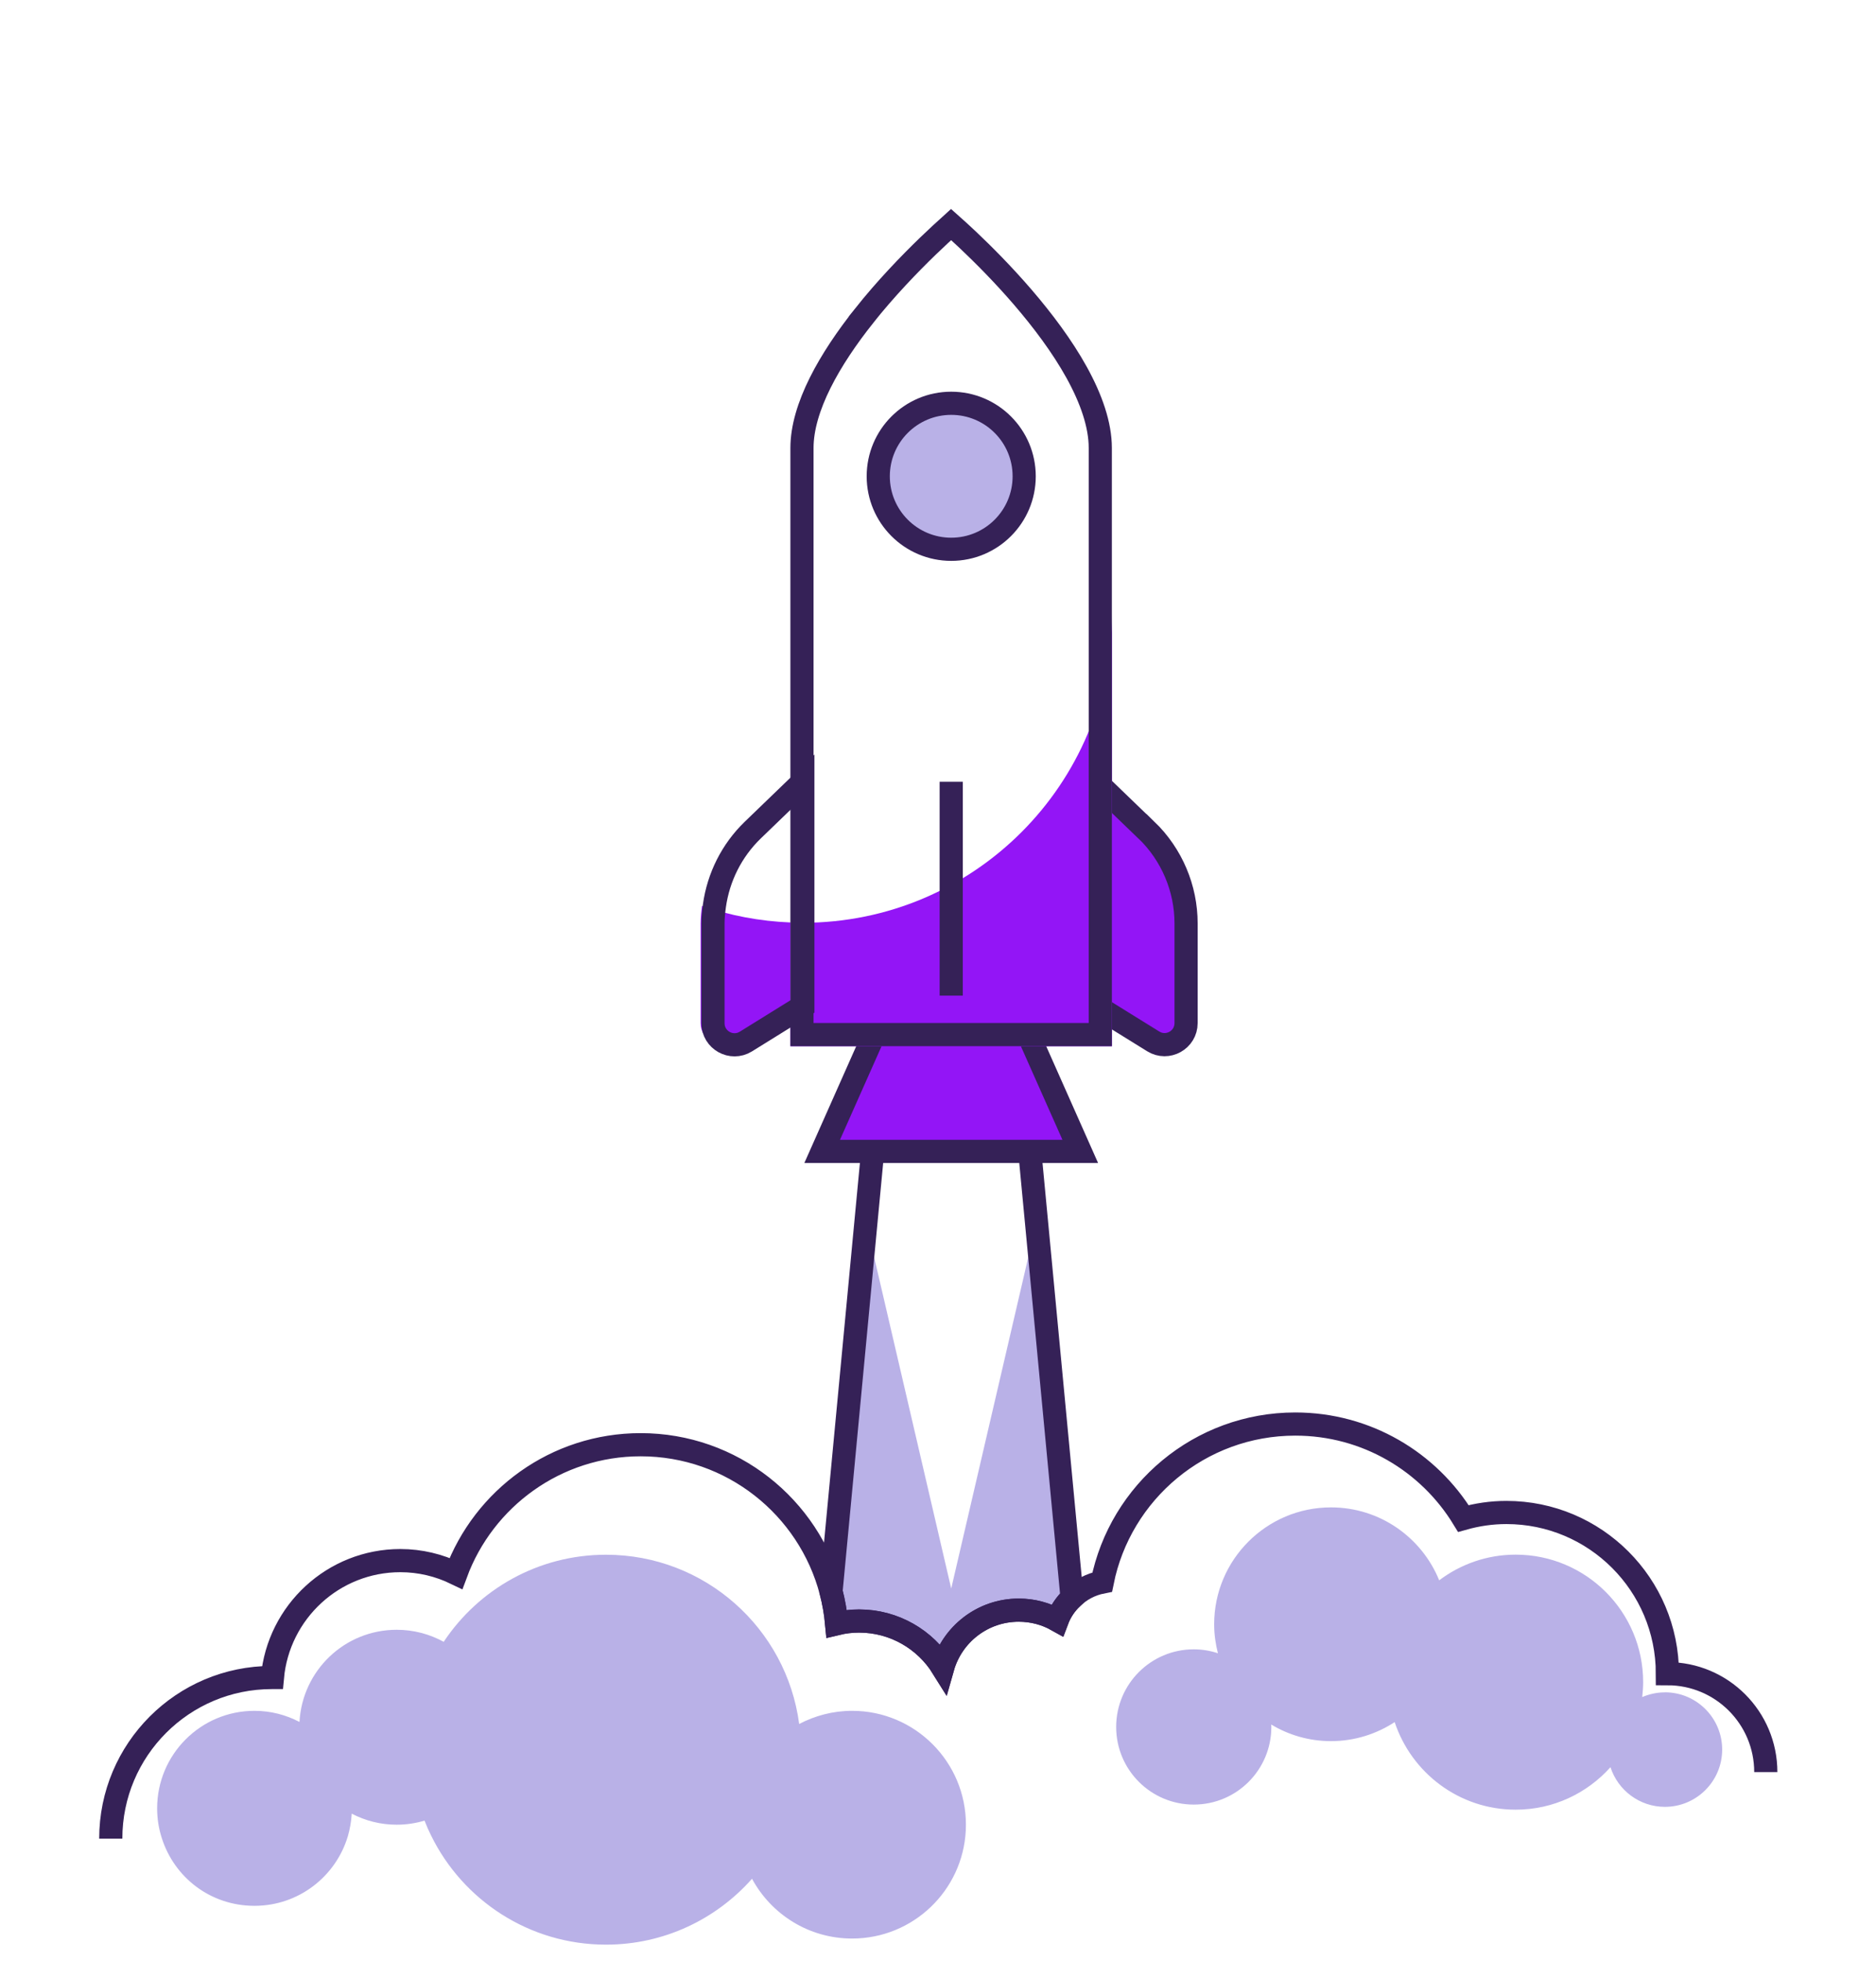
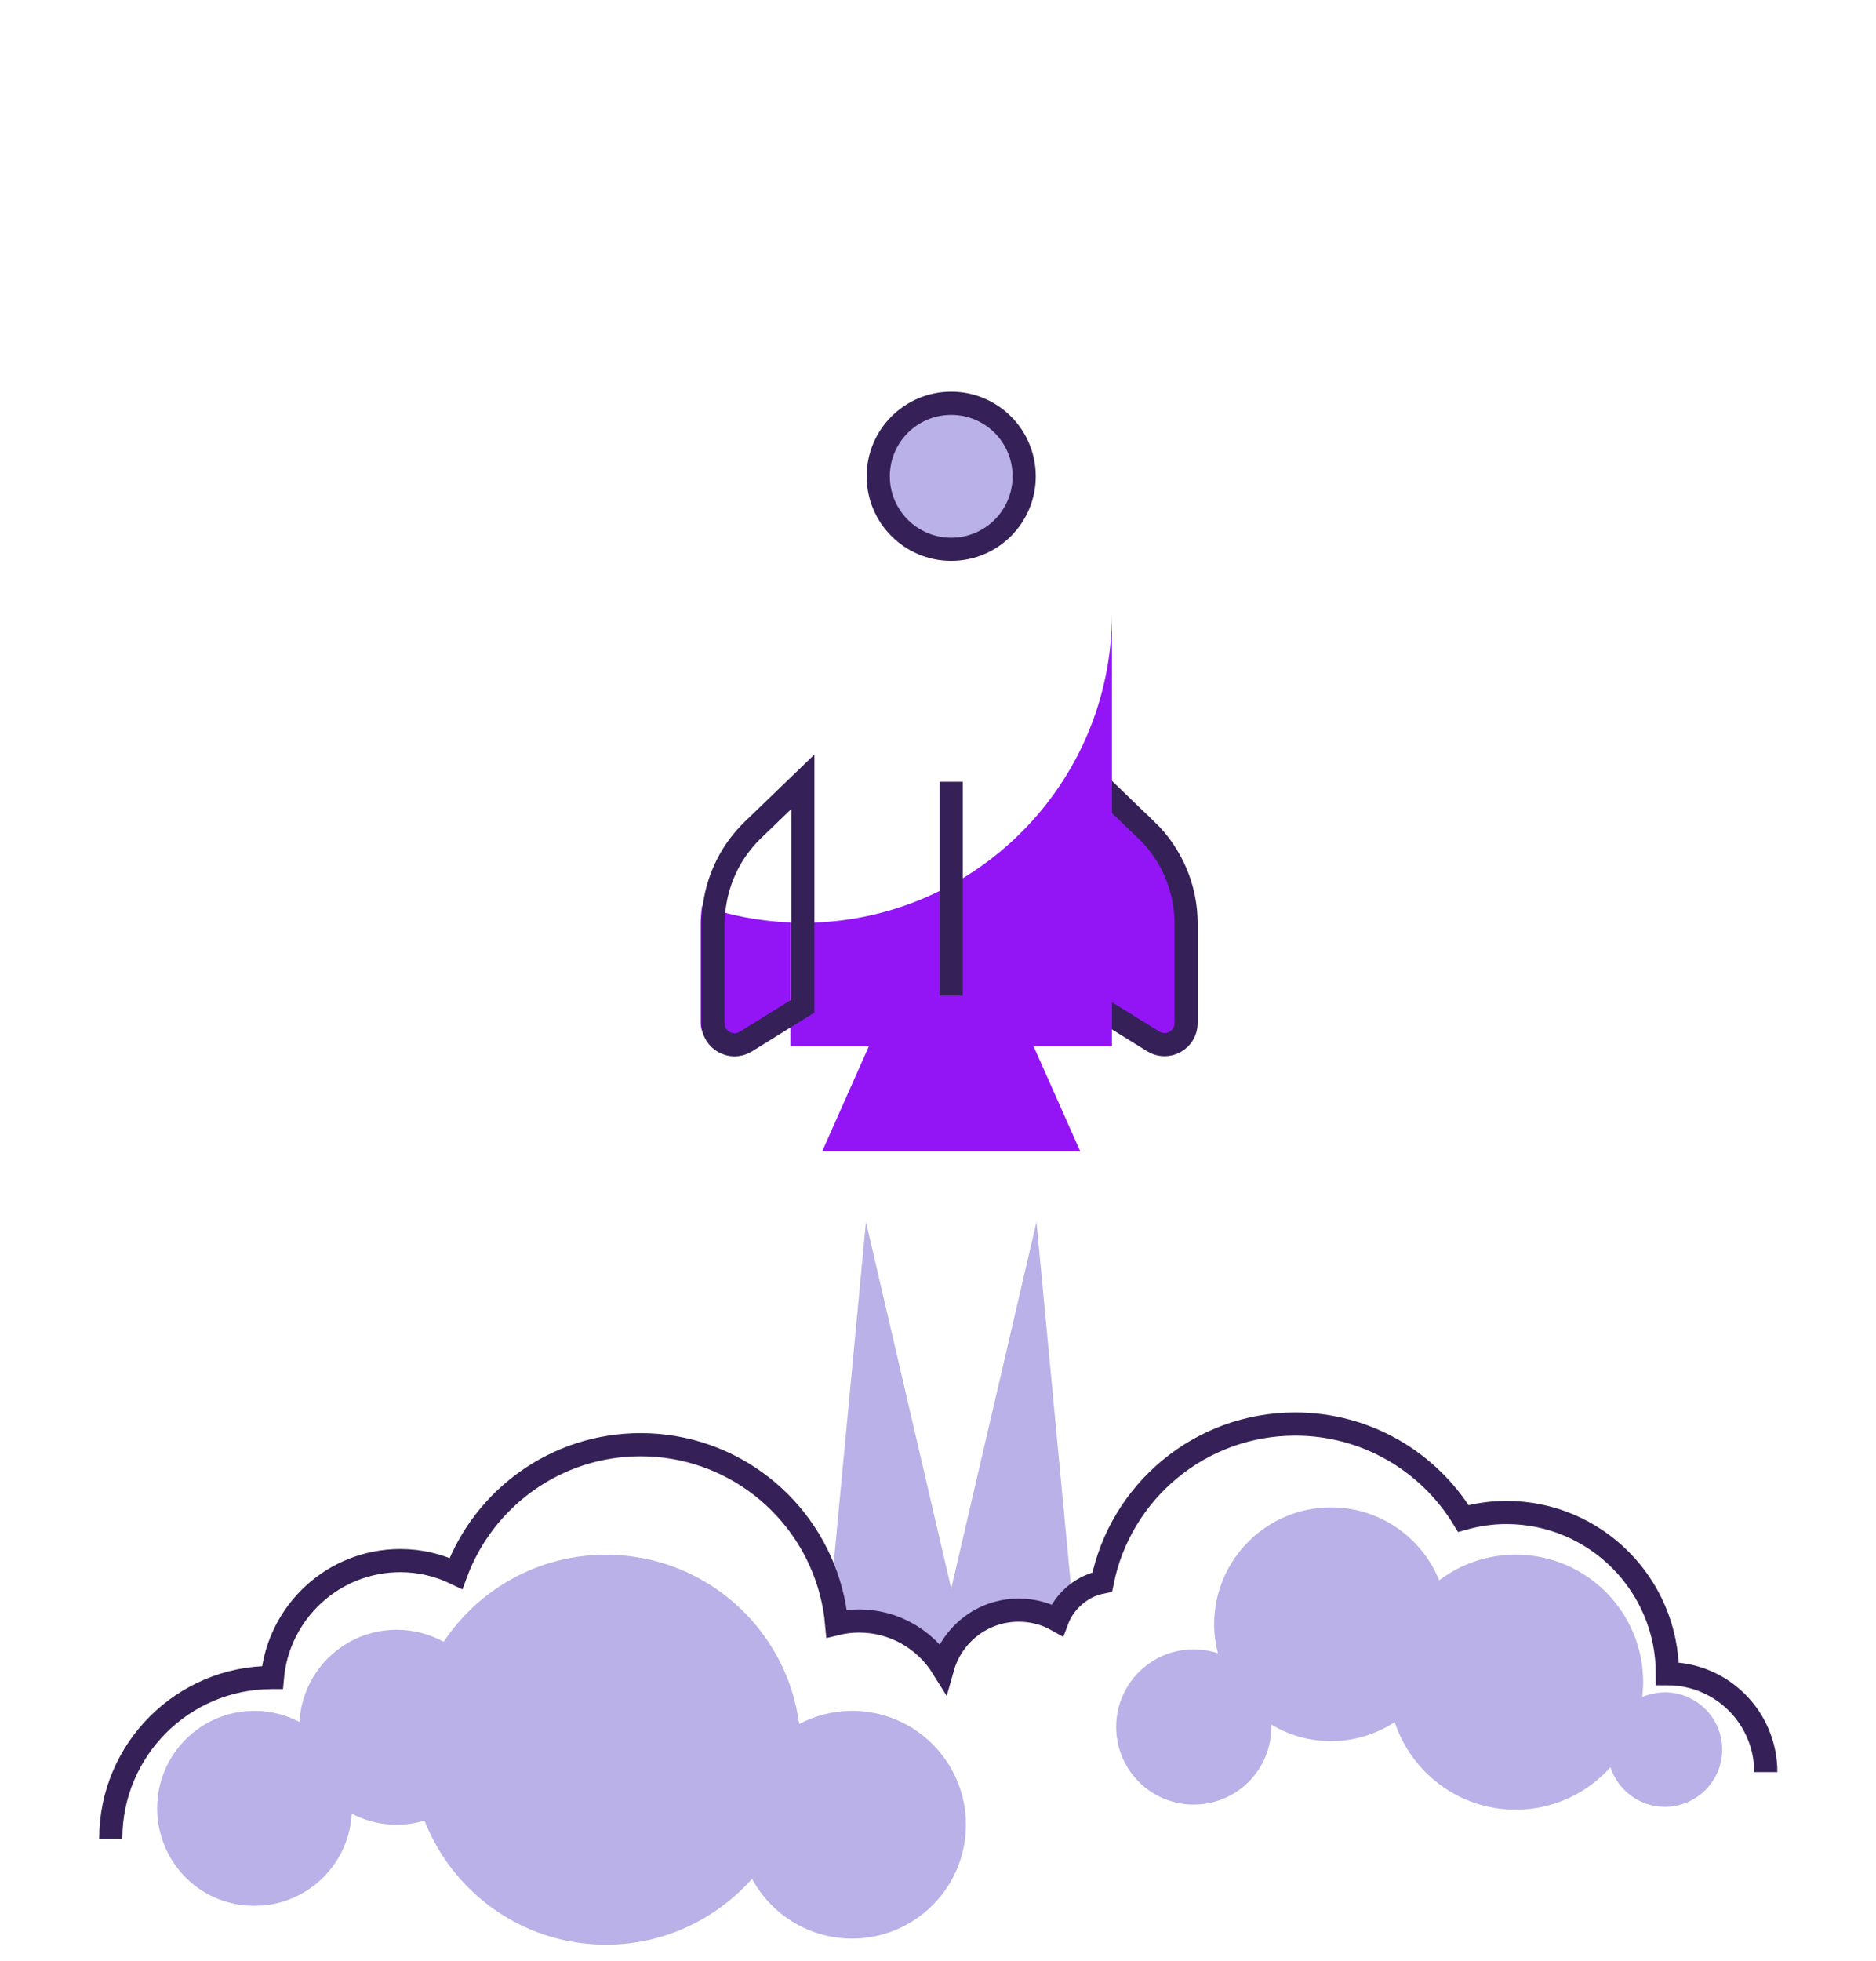
<svg xmlns="http://www.w3.org/2000/svg" width="67" height="70" viewBox="0 0 67 70" fill="none">
  <g clip-path="url(#clip0_12_1266)">
    <path d="M38.288 57.038C38.056 57.256 37.871 57.53 37.757 57.834C37.349 57.605 36.883 57.477 36.383 57.477C35.092 57.477 34.003 58.343 33.667 59.527C33.047 58.53 31.941 57.865 30.681 57.865C30.405 57.865 30.137 57.898 29.88 57.96C29.843 57.569 29.776 57.186 29.679 56.815L30.927 43.619L33.972 56.706L37.017 43.619L38.288 57.038Z" fill="#B9B1E7" />
-     <path d="M38.288 57.038C38.056 57.256 37.871 57.53 37.757 57.834C37.349 57.605 36.883 57.477 36.383 57.477C35.092 57.477 34.003 58.343 33.667 59.527C33.047 58.53 31.941 57.865 30.681 57.865C30.405 57.865 30.137 57.898 29.88 57.96C29.843 57.569 29.776 57.186 29.679 56.815L30.927 43.619L31.327 39.401L36.617 39.401L37.017 43.619L38.288 57.038Z" stroke="#352157" stroke-width="0.827" stroke-miterlimit="10" />
    <path d="M33.972 19.608C35.412 19.608 36.578 18.441 36.578 17.002C36.578 15.563 35.412 14.396 33.972 14.396C32.533 14.396 31.366 15.563 31.366 17.002C31.366 18.441 32.533 19.608 33.972 19.608Z" fill="#B9B1E7" stroke="#352157" stroke-width="0.827" stroke-miterlimit="10" />
    <path d="M31.225 36.912L29.363 41.102L38.581 41.102L36.719 36.912" fill="#9315F6" />
-     <path d="M31.225 36.912L29.363 41.102L38.581 41.102L36.719 36.912" stroke="#352157" stroke-width="0.827" stroke-miterlimit="10" />
    <path d="M3.956 65.633C3.956 62.457 6.531 59.882 9.707 59.882L9.729 59.882C9.942 57.544 11.905 55.709 14.299 55.709C15.011 55.709 15.682 55.876 16.285 56.167C17.277 53.485 19.855 51.572 22.88 51.572C26.145 51.572 28.888 53.798 29.679 56.815C29.777 57.186 29.844 57.569 29.88 57.96C30.137 57.898 30.405 57.865 30.682 57.865C31.941 57.865 33.047 58.53 33.668 59.527C34.003 58.343 35.092 57.477 36.383 57.477C36.883 57.477 37.349 57.605 37.757 57.834C37.871 57.53 38.056 57.256 38.288 57.038C38.581 56.753 38.953 56.555 39.366 56.474C40.011 53.256 42.852 50.834 46.26 50.834C48.802 50.834 51.028 52.183 52.263 54.206C52.751 54.069 53.265 53.991 53.799 53.991C56.975 53.991 59.55 56.566 59.55 59.745C61.492 59.745 63.064 61.317 63.064 63.259" stroke="#352157" stroke-width="0.827" stroke-miterlimit="10" />
    <path d="M25.073 32.334C25.045 32.544 25.023 32.753 25.023 32.968L25.023 36.524C25.023 37.125 25.682 37.493 26.196 37.178L28.232 35.915L28.232 32.929C27.129 32.885 26.07 32.681 25.073 32.337L25.073 32.334Z" fill="#9315F6" />
    <path d="M40.941 29.633L39.151 27.907L39.151 35.913L41.187 37.175C41.698 37.491 42.36 37.125 42.36 36.521L42.36 32.966C42.36 31.709 41.849 30.505 40.944 29.63L40.941 29.633Z" fill="#9315F6" stroke="#352157" stroke-width="0.827" stroke-miterlimit="10" />
    <path d="M39.712 21.904L39.712 37.348L28.232 37.348L28.232 32.929C28.38 32.935 28.528 32.94 28.676 32.94C34.771 32.94 39.712 27.999 39.712 21.904Z" fill="#9315F6" />
-     <path d="M34.58 8.576C35.111 9.079 35.819 9.786 36.525 10.606C37.232 11.428 37.931 12.353 38.451 13.293C38.973 14.238 39.296 15.163 39.296 15.991L39.296 36.931L28.642 36.931L28.642 15.991C28.642 15.275 28.884 14.484 29.291 13.667C29.697 12.853 30.254 12.038 30.855 11.281L30.854 11.28C31.638 10.294 32.484 9.42 33.136 8.79C33.462 8.475 33.738 8.223 33.932 8.05C33.945 8.038 33.957 8.027 33.969 8.016C34.121 8.151 34.331 8.341 34.58 8.576Z" stroke="#352157" stroke-width="0.827" stroke-miterlimit="10" />
    <path d="M28.673 32.929L28.673 27.907L26.883 29.633C26.131 30.36 25.657 31.312 25.514 32.337C25.486 32.547 25.464 32.756 25.464 32.971L25.464 36.527C25.464 37.128 26.123 37.496 26.637 37.181L28.673 35.918L28.673 32.932L28.673 32.929Z" stroke="#352157" stroke-width="0.827" stroke-miterlimit="10" />
    <path d="M33.972 27.907L33.972 35.541" stroke="#352157" stroke-width="0.827" stroke-miterlimit="10" />
    <path d="M34.497 65.136C34.497 65.205 34.494 65.275 34.492 65.345C34.383 67.493 32.606 69.2 30.433 69.2C28.888 69.2 27.545 68.337 26.858 67.066C25.581 68.507 23.718 69.418 21.642 69.418C18.899 69.418 16.528 67.828 15.397 65.524C15.31 65.351 15.232 65.172 15.162 64.99C14.846 65.085 14.511 65.136 14.168 65.136C13.587 65.136 13.042 64.993 12.562 64.742C12.545 65.021 12.497 65.295 12.422 65.552C11.992 66.985 10.665 68.032 9.089 68.032C7.514 68.032 6.226 67.018 5.779 65.616C5.67 65.281 5.612 64.923 5.612 64.552C5.612 62.63 7.168 61.071 9.089 61.071C9.67 61.071 10.215 61.217 10.696 61.468C10.796 59.633 12.307 58.178 14.168 58.178C14.777 58.178 15.346 58.334 15.846 58.608C17.092 56.733 19.223 55.499 21.642 55.499C25.176 55.499 28.092 58.13 28.542 61.541C29.106 61.245 29.748 61.071 30.433 61.071C32.676 61.071 34.497 62.893 34.497 65.136Z" fill="#B9B1E7" />
    <path d="M59.461 60.412C59.173 60.412 58.9 60.474 58.651 60.58C58.67 60.404 58.684 60.228 58.684 60.049C58.684 57.535 56.645 55.496 54.131 55.496C53.103 55.496 52.159 55.84 51.4 56.412C50.779 54.887 49.285 53.809 47.536 53.809C45.232 53.809 43.363 55.678 43.363 57.982C43.363 58.34 43.413 58.686 43.497 59.016C43.226 58.926 42.936 58.876 42.634 58.876C41.103 58.876 39.863 60.116 39.863 61.647C39.863 63.178 41.103 64.418 42.634 64.418C44.165 64.418 45.405 63.178 45.405 61.647C45.405 61.619 45.402 61.588 45.4 61.56C46.025 61.935 46.752 62.153 47.534 62.153C48.374 62.153 49.154 61.901 49.81 61.474C50.411 63.287 52.115 64.6 54.131 64.6C55.478 64.6 56.684 64.013 57.517 63.083C57.782 63.904 58.553 64.499 59.461 64.499C60.589 64.499 61.506 63.583 61.506 62.454C61.506 61.326 60.589 60.41 59.461 60.41L59.461 60.412Z" fill="#B9B1E7" />
  </g>
  <defs>
    <clipPath id="clip0_12_1266">
      <rect width="67" height="68.836" fill="white" transform="translate(0 0.582)" />
    </clipPath>
  </defs>
</svg>